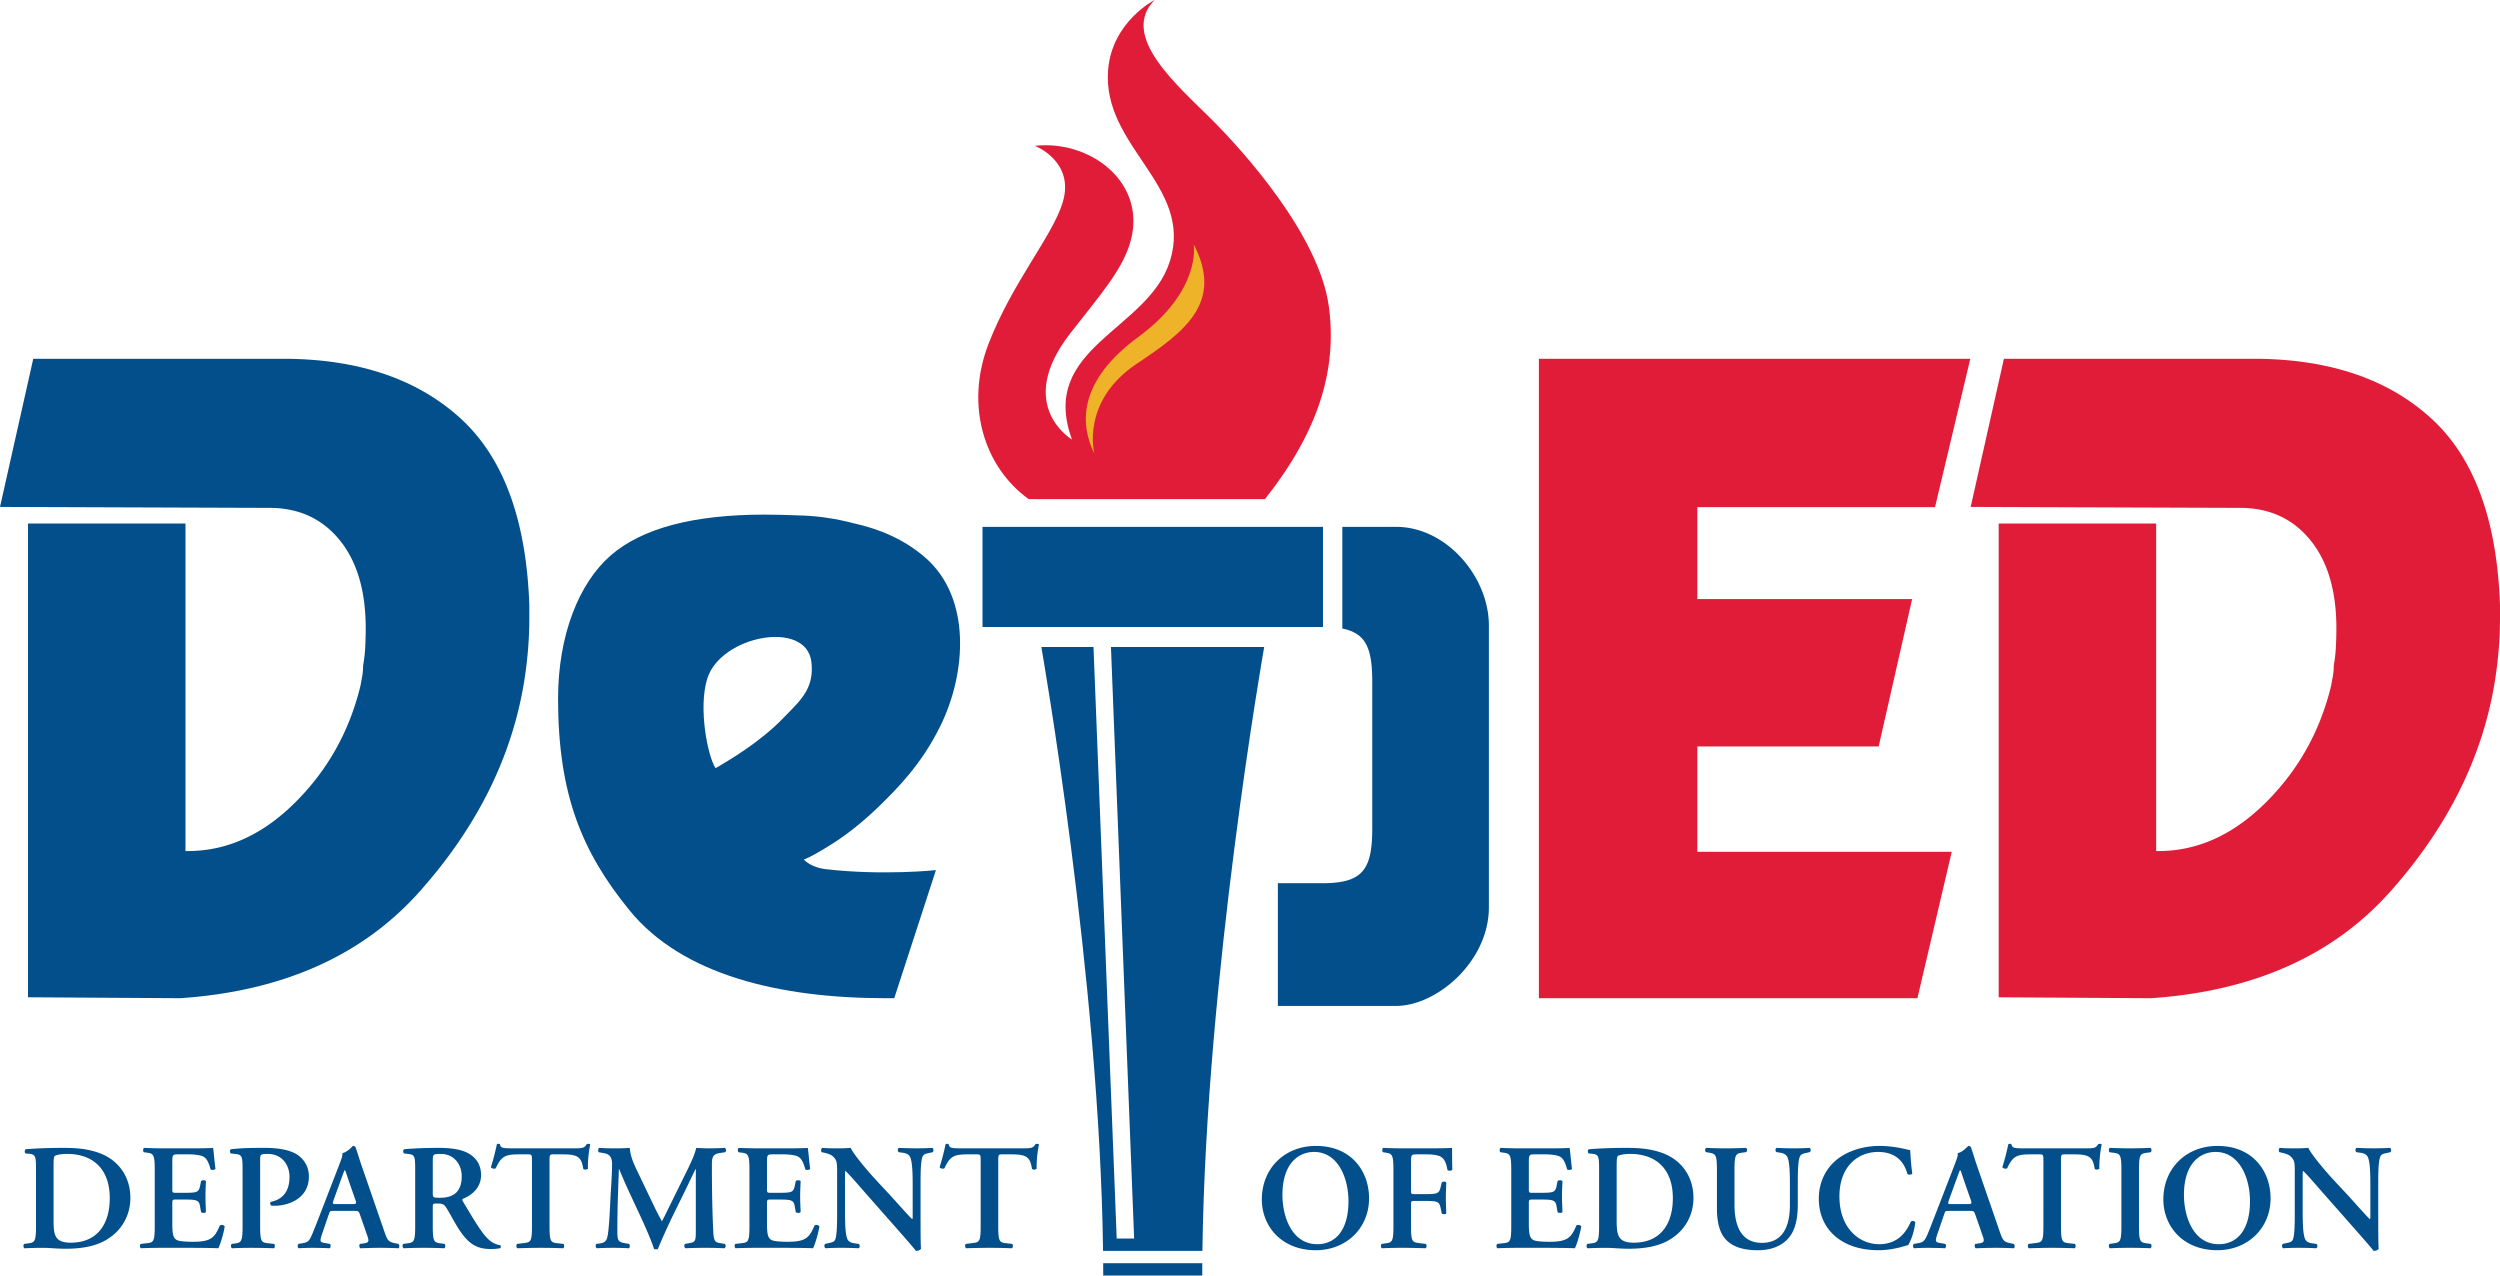
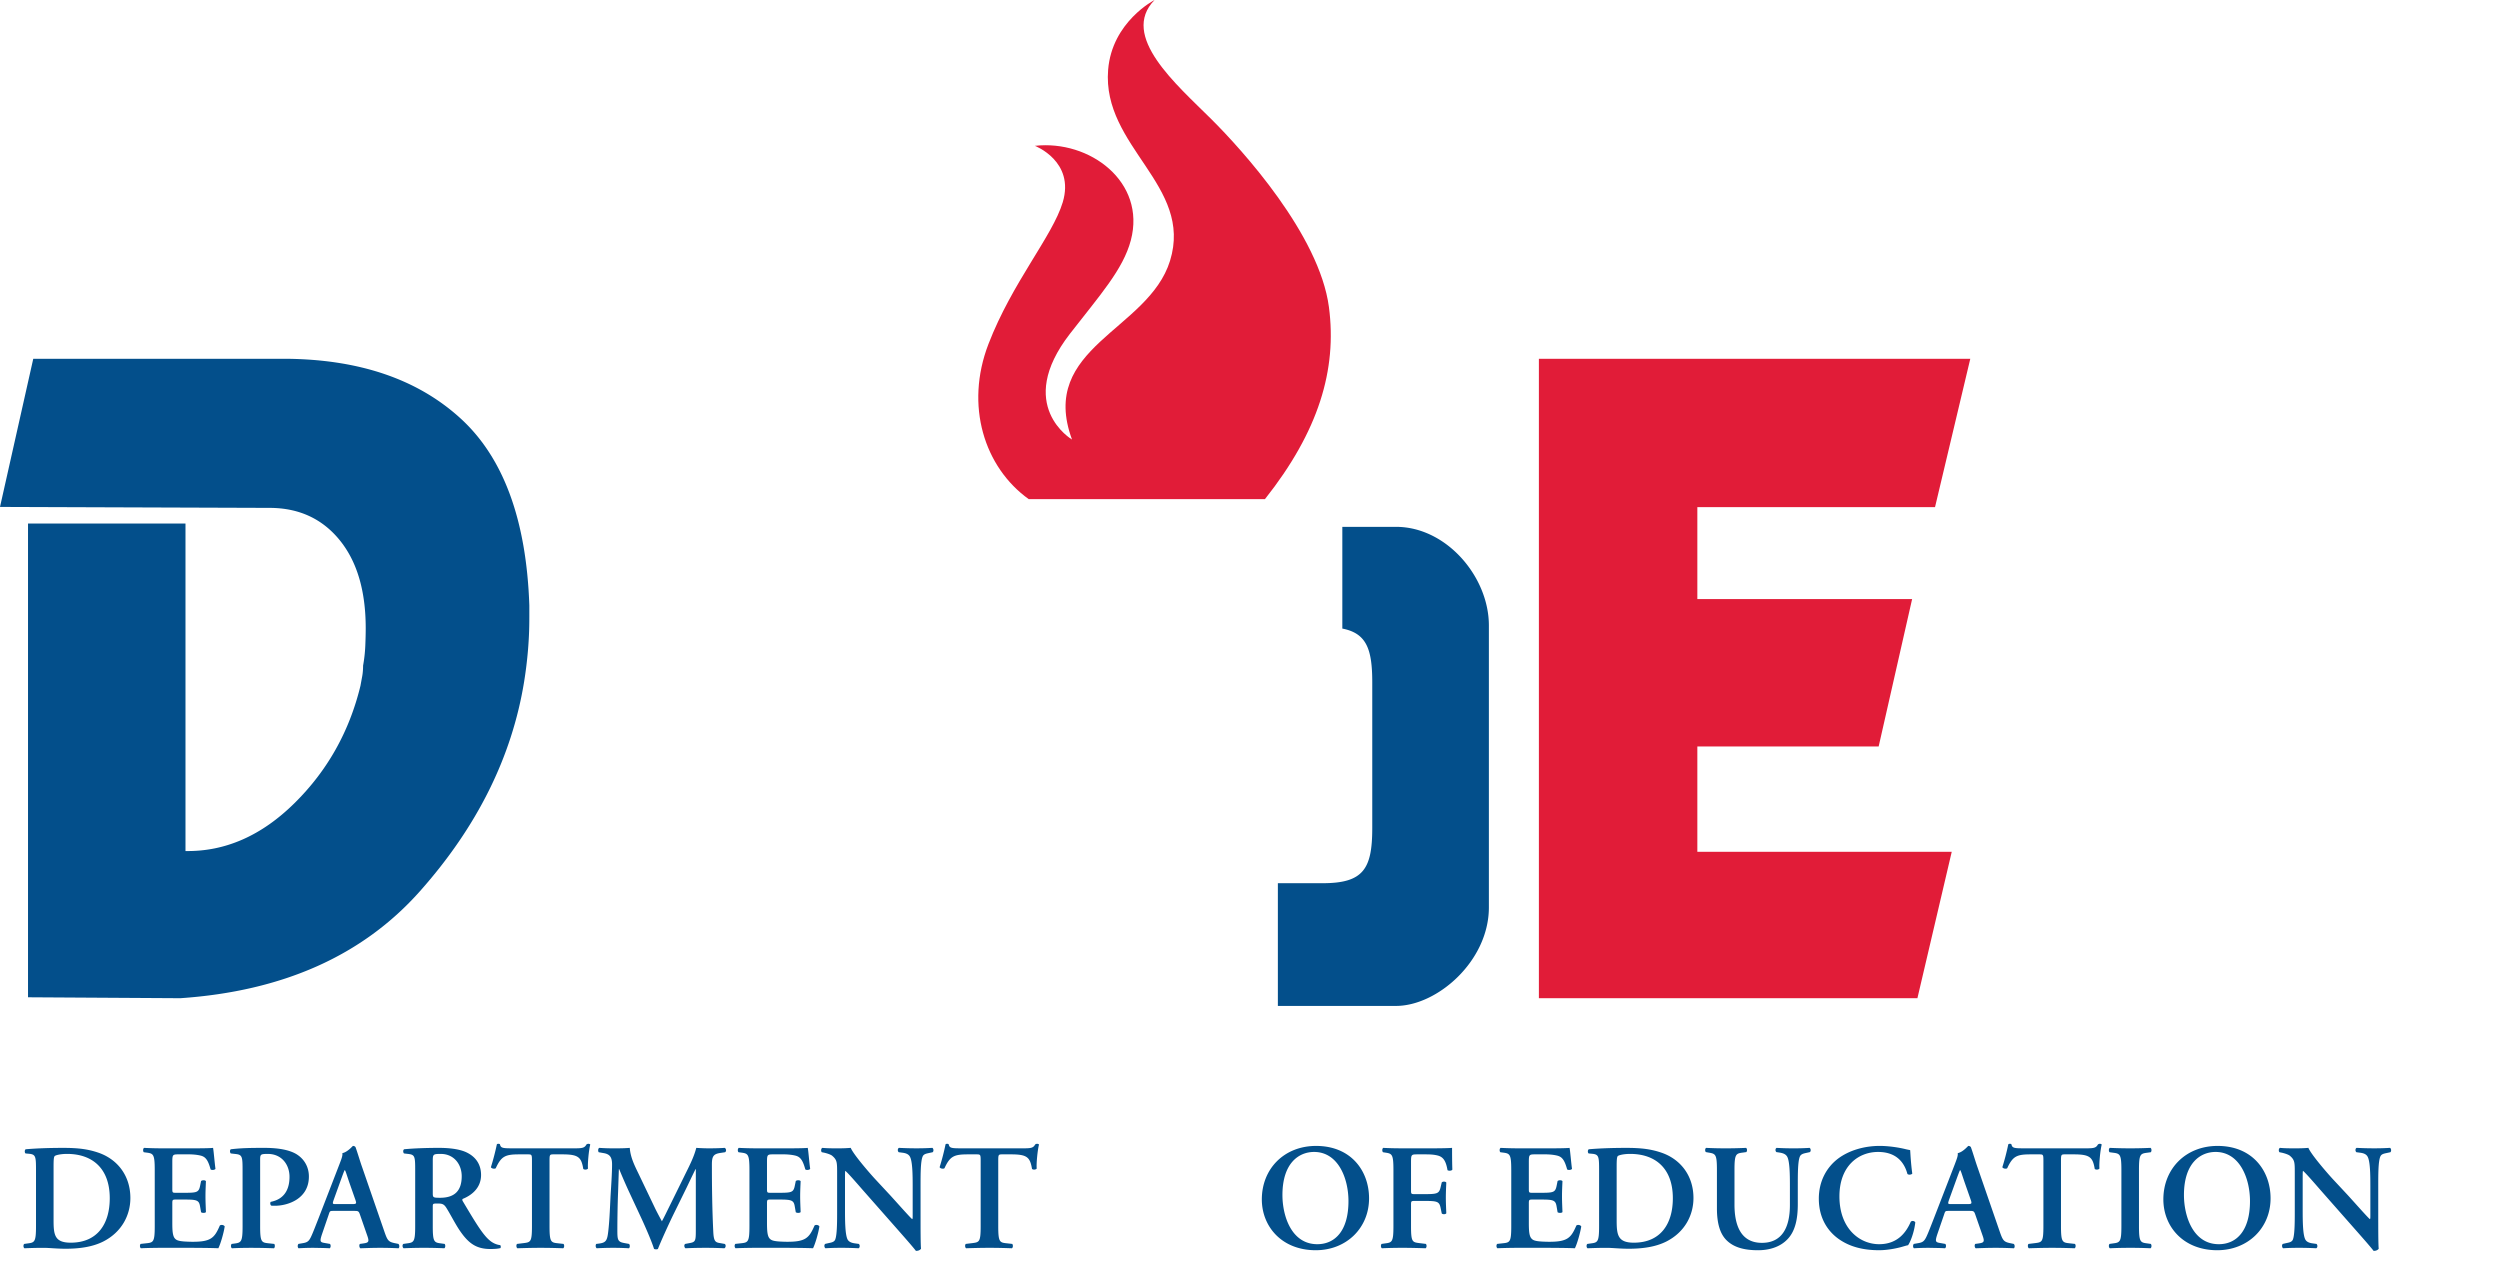
<svg xmlns="http://www.w3.org/2000/svg" height="250" width="490">
  <path d="M5.489 102.611h30.867v64.192c7.772.123 14.891-3.001 21.348-9.369 6.457-6.371 10.774-14.048 12.951-23.042.112-.624.229-1.248.343-1.874.112-.625.168-1.311.168-2.06.227-1.253.372-2.531.431-3.841.056-1.309.084-2.463.084-3.465 0-7.37-1.712-13.144-5.143-17.334-3.428-4.182-8.005-6.273-13.716-6.273L0 99.358 6.519 70.32h49.557c14.408.125 25.809 4.026 34.211 11.707 8.403 7.685 12.888 19.892 13.461 36.627v2.436a74.12 74.12 0 0 1-.258 6.277 81.448 81.448 0 0 1-.768 6.274c-2.401 14.738-9.202 28.416-20.408 41.029-11.205 12.615-26.87 19.609-46.986 20.979l-29.838-.183v-92.855z" fill="#034f8b" />
-   <path d="M391.738 102.611h30.867v64.192c7.768.123 14.89-3.001 21.348-9.369 6.457-6.371 10.773-14.048 12.949-23.042l.344-1.874a11.6 11.6 0 0 0 .17-2.06c.227-1.253.368-2.531.43-3.841.056-1.309.086-2.463.086-3.465 0-7.37-1.715-13.144-5.144-17.334-3.429-4.182-8.005-6.273-13.717-6.273l-52.819-.188 6.517-29.037h49.558c14.409.124 25.811 4.026 34.213 11.707 8.404 7.685 12.888 19.892 13.461 36.627v2.436c0 2.125-.085 4.218-.259 6.277a81.919 81.919 0 0 1-.769 6.275c-2.401 14.739-9.204 28.417-20.408 41.029-11.204 12.616-26.867 19.61-46.985 20.98l-29.838-.183v-92.857z" fill="#e11c38" />
-   <path d="M119.64 108.918c6.142-5.37 16.224-8.055 30.25-8.055 1.854 0 4.376.066 7.562.188 3.187.125 6.461.626 9.825 1.499 5.099 1.123 9.966 3.165 14.081 6.744 9.042 7.857 8.078 22.573 2.97 32.967-3.735 7.596-8.475 12.303-12.185 15.925-3.014 2.874-5.885 5.182-8.604 6.931-2.724 1.746-4.724 2.874-5.999 3.372 1.043 1.001 2.485 1.656 4.348 1.873 11.118 1.286 21.554.185 21.554.185l-8.169 25.103h-1.625c-20.812 0-39.919-4.525-50.269-17.229-9.363-11.498-13.997-22.775-13.997-41.496.001-12.47 4.114-22.634 10.258-28.007zm20.606 41.647c9.103-5.234 12.599-9.131 13.875-10.438 2.983-3.045 5.501-5.396 4.91-10.397-.988-8.353-17.756-5.162-20.399 3.258-1.821 5.801.099 15.268 1.614 17.577z" fill="#034f8b" />
  <path d="M301.621 70.321h84.555l-6.913 29.083h-46.584v18.011h42.097l-6.559 28.891h-35.538v20.642h49.862l-6.729 28.704h-74.19V70.321z" fill="#e11c38" />
-   <path d="M192.573 103.262h66.73v19.625h-66.73zm55.207 23.55h-30.033l4.544 115.943h-3.417l-4.547-115.943h-10.225s11.427 64.85 12.096 118.358h19.477c.674-53.509 12.105-118.358 12.105-118.358zM216.234 250h19.408c0-.8.007-1.605.011-2.413h-19.429c.004.808.01 1.613.01 2.413z" fill="#034f8b" />
  <path d="M202.836 28.583s7.883 3.02 5.459 11.07c-2.005 6.646-9.907 15.7-14.557 27.778-4.653 12.078-.812 24.155 7.884 30.395h46.311c10.516-13.283 14.153-25.361 12.536-37.641-1.864-14.143-16.987-30.798-23.056-36.838C230.604 16.568 219.417 7.045 226.292 0c0 0-8.341 4.256-9.099 13.688-1.215 15.095 16.722 22.643 12.13 37.438-4.244 13.689-25.881 16.908-19.208 35.024 0 0-11.321-6.643-.406-20.732 5.871-7.571 10.417-12.589 11.934-18.317 3.029-11.474-8.09-19.727-18.807-18.518z" fill="#e11c38" />
-   <path d="M233.975 47.904s1.562 9.009-10.834 18.116c-11.682 8.583-11.61 16.86-8.641 22.92 0 0-2.773-10.276 8.356-17.682 9.302-6.192 17.037-11.931 11.119-23.354z" fill="#eeb328" />
  <g fill="#034f8b">
    <path d="M273.622 103.262h-10.526V123.2c4.76.93 5.867 4.036 5.867 10.555v28.483c0 8.006-1.662 10.87-9.707 10.87h-8.794v24.052h23.161c8.041 0 18.198-8.754 18.198-19.321v-55.256c-.002-9.509-8.3-19.321-18.199-19.321zM7.057 229.502c0-2.837-.028-3.247-1.422-3.369l-.627-.057c-.205-.147-.205-.68.025-.821 2.141-.182 4.516-.271 7.425-.271 2.824 0 4.841.233 7.006 1.004 3.563 1.3 6.089 4.433 6.089 8.832 0 3.283-1.639 6.647-5.315 8.517-2.112 1.061-4.66 1.415-7.37 1.415-1.804 0-3.203-.176-4.303-.176-1.125 0-2.46.027-3.763.087-.24-.119-.273-.65-.062-.854l.65-.093c1.395-.174 1.666-.263 1.666-3.397zm3.443 9.662c0 2.866.208 4.401 3.359 4.401 5.279 0 7.653-3.72 7.653-8.714 0-5.85-3.411-8.685-8.373-8.685-1.242 0-2.195.236-2.402.413-.208.179-.237.795-.237 2.186zm19.828-9.84c0-3.129-.268-3.248-1.659-3.422l-.48-.063c-.206-.203-.172-.738.059-.856 1.129.06 2.531.09 3.831.09h5.671c1.902 0 3.619-.03 4.008-.09.117.502.297 2.836.474 4.106-.117.234-.714.296-.952.119-.472-1.713-.918-2.424-1.868-2.688-.68-.18-1.576-.267-2.375-.267h-1.989c-1.275 0-1.275.058-1.275 1.742v4.997c0 .765.028.796.711.796h1.426c2.583 0 3.025-.031 3.294-1.302l.207-1.004c.24-.206.8-.206.95.027-.03.803-.089 1.863-.089 2.956 0 1.123.058 2.158.089 3.104-.15.207-.709.207-.95.03l-.207-1.181c-.209-1.243-.712-1.306-3.294-1.306h-1.426c-.683 0-.711.063-.711.8v3.752c0 1.51.06 2.571.503 3.073.355.414.861.616 3.357.652 3.769.03 4.421-.798 5.458-3.191.27-.208.774-.119.949.176-.175 1.246-.828 3.485-1.246 4.284-1.308-.06-3.86-.088-7.332-.088h-3.383c-1.3 0-3.113.027-4.452.088-.237-.12-.266-.651-.061-.855l1.103-.119c1.392-.147 1.66-.236 1.66-3.37zm17.216.178c0-2.688-.028-3.16-1.275-3.308l-1.037-.118c-.208-.207-.208-.708.023-.822 2.083-.241 3.863-.271 6.56-.271 2.824 0 4.871.414 6.208 1.185 1.544.914 2.52 2.482 2.52 4.429 0 4.492-4.3 5.733-6.643 5.733-.269 0-.506 0-.747-.029-.204-.18-.242-.563-.086-.741 2.7-.53 3.677-2.481 3.677-4.904 0-2.391-1.54-4.487-4.239-4.487-1.483 0-1.517.088-1.517 1.24v12.909c0 3.134.268 3.223 1.665 3.37l1.099.118c.173.205.149.736-.059.856a123.291 123.291 0 0 0-4.396-.088c-1.307 0-2.646.027-3.83.088-.235-.12-.268-.651-.057-.856l.473-.061c1.397-.179 1.663-.294 1.663-3.428zm17.868 7.833c-.773 0-.744 0-1.011.798l-1.214 3.546c-.595 1.743-.479 1.799.621 1.974l.86.152c.209.203.18.735-.058.856-.949-.061-1.928-.061-3.146-.089-.982 0-1.897.026-2.94.089-.204-.15-.238-.596-.028-.856l.892-.152c.858-.143 1.185-.381 1.627-1.355.357-.767.83-2.008 1.458-3.605l4.066-10.521c.355-.942.655-1.649.563-2.155 1.036-.205 2.02-1.416 2.078-1.416.236 0 .386.089.503.235.479 1.332.862 2.72 1.338 4.049l4.276 12.382c.679 1.977.829 2.157 2.344 2.447l.444.093c.236.203.236.706.029.856a72.15 72.15 0 0 0-3.857-.089c-1.275 0-2.586.057-3.622.089-.236-.15-.268-.681-.091-.856l.655-.093c1.069-.147 1.216-.321.773-1.563l-1.396-4.018c-.267-.798-.385-.798-1.218-.798zm3.559-1.333c.832 0 .953-.054.712-.764l-1.244-3.549c-.532-1.568-.684-2.128-.832-2.333h-.058c-.12.204-.389.942-.892 2.333l-1.246 3.458c-.295.854-.242.854.473.854h3.087zm12.406-6.5c0-2.837-.027-3.19-1.42-3.335l-.773-.091c-.208-.207-.208-.681.03-.822 1.864-.182 4.389-.271 6.822-.271 2.316 0 4.335.297 5.641 1.004 1.518.798 2.612 2.185 2.612 4.314 0 2.718-2.106 4.078-3.561 4.668-.177.089-.118.328 0 .505 2.375 3.986 3.859 6.495 5.254 7.647.83.711 1.695.889 2.048.92.15.118.15.443.059.588-.353.091-.92.175-1.957.175-2.852 0-4.395-1.151-6.206-3.898-.803-1.241-1.632-2.865-2.346-4.018-.53-.886-.861-1-1.838-1-.89 0-.918.025-.918.647v3.781c0 3.134.263 3.223 1.658 3.396l.66.092c.201.205.173.736-.062.856a89.786 89.786 0 0 0-7.957 0c-.239-.12-.33-.651-.058-.856l.651-.092c1.399-.174 1.661-.263 1.661-3.396zm3.448 4.257c0 .944 0 1.005 1.423 1.005 2.904 0 4.247-1.418 4.247-4.225 0-2.332-1.517-4.372-4.103-4.372-1.539 0-1.568.088-1.568 1.447v6.145zm19.439-6.203c0-1.244-.027-1.301-.803-1.301h-1.662c-2.73 0-3.532.325-4.629 2.717-.21.179-.83.087-.951-.207a49.09 49.09 0 0 0 1.163-4.462c.055-.09.17-.121.323-.121.118 0 .238.032.293.121.149.739.567.769 2.587.769h12.109c1.454 0 1.899-.09 2.257-.769.116-.057.236-.121.356-.121.176 0 .325.064.382.147-.298 1.218-.531 3.755-.445 4.698-.149.239-.651.296-.921.092-.381-2.306-.948-2.864-4.124-2.864h-1.687c-.779 0-.806.057-.806 1.301v12.761c0 3.134.266 3.223 1.663 3.37l1.071.118c.203.205.179.736-.061.856a120.305 120.305 0 0 0-4.365-.088c-1.305 0-2.699.027-4.6.088-.236-.12-.271-.709-.06-.856l1.247-.15c1.398-.177 1.663-.204 1.663-3.338zm37.758 16.25c.297.118.269.735-.06.855a74.373 74.373 0 0 0-3.622-.088c-1.391 0-2.671.027-3.979.088-.235-.12-.354-.679-.053-.855l.801-.151c1.183-.204 1.271-.412 1.271-2.418v-12.085h-.058c-.8 1.624-1.212 2.511-1.78 3.692l-2.554 5.197c-1.007 2.071-2.491 5.352-3.031 6.741-.111.116-.561.116-.764 0-.506-1.6-1.783-4.492-2.469-5.974l-2.64-5.671a118.878 118.878 0 0 1-1.724-3.987h-.059c-.061 1.445-.121 3.753-.176 4.994a213.182 213.182 0 0 0-.123 6.851c0 1.953.033 2.397 1.31 2.632l.974.179c.211.177.211.735-.026.855a53.157 53.157 0 0 0-3.116-.088c-.947 0-2.025.027-3.182.088-.262-.149-.262-.709-.084-.855l.502-.062c1.426-.179 1.637-.623 1.841-2.422.214-1.862.3-3.78.445-6.856.12-2.009.298-4.46.298-6.259 0-1.393-.443-1.982-1.604-2.19l-1.005-.178c-.182-.204-.153-.767.119-.856.888.06 1.69.09 2.791.09 1.039 0 2.074 0 3.171-.09.126 1.776.865 3.311 1.643 4.907l3.264 6.822c.233.506 1.008 1.98 1.391 2.657.477-.855.858-1.685 1.547-3.069l2.79-5.67c.952-1.955 1.898-3.697 2.401-5.648.803.06 1.786.09 2.436.09 1.247 0 2.285-.03 3.117-.09.324.118.382.679.088.856l-.977.147c-1.306.208-1.605.679-1.605 2.245 0 4.377.059 8.749.268 13.119.087 1.984.412 2.16 1.365 2.303zm4.868-14.482c0-3.129-.273-3.248-1.666-3.422l-.473-.063c-.206-.203-.177-.738.06-.856 1.128.06 2.521.09 3.831.09h5.666c1.899 0 3.622-.03 4.01-.09.12.502.295 2.836.477 4.106-.124.234-.714.296-.952.119-.475-1.713-.92-2.424-1.871-2.688-.682-.18-1.578-.267-2.378-.267h-1.984c-1.279 0-1.279.058-1.279 1.742v4.997c0 .765.032.796.712.796h1.43c2.576 0 3.025-.031 3.292-1.302l.207-1.004c.235-.206.801-.206.951.027-.029.803-.09 1.863-.09 2.956 0 1.123.061 2.158.09 3.104-.15.207-.715.207-.951.03l-.207-1.181c-.207-1.243-.716-1.306-3.292-1.306h-1.43c-.68 0-.712.063-.712.8v3.752c0 1.51.062 2.571.504 3.073.36.414.862.616 3.356.652 3.77.03 4.42-.798 5.463-3.191.265-.208.769-.119.947.176-.178 1.246-.829 3.485-1.247 4.284-1.304-.06-3.857-.088-7.325-.088h-3.386c-1.31 0-3.12.027-4.453.088-.237-.12-.271-.651-.059-.855l1.095-.119c1.393-.147 1.666-.236 1.666-3.37zm33.541 10.224c0 .888 0 4.519.091 5.201-.24.325-.656.444-1.011.414-.478-.622-1.335-1.624-3.472-4.051l-6.947-7.884c-1.903-2.188-2.879-3.28-3.387-3.728-.086 0-.086.325-.086 1.89v5.771c0 2.207.027 4.93.531 5.817.272.444.772.648 1.517.734l.653.092c.267.205.232.769-.062.856a61.649 61.649 0 0 0-3.384-.088c-1.248 0-2.048.027-3.081.088-.242-.149-.3-.651-.059-.856l.647-.15c.563-.115 1.101-.204 1.31-.675.384-.919.384-3.487.384-5.817v-7.009c0-2.302.03-2.78-.979-3.633-.33-.266-1.156-.505-1.572-.594l-.445-.089c-.212-.178-.178-.767.116-.855 1.129.117 2.759.089 3.5.089.627 0 1.334-.03 2.048-.089.51 1.271 3.742 4.995 4.782 6.116l2.965 3.189c1.246 1.357 4.01 4.493 4.306 4.67.088-.089.088-.237.088-.709v-5.762c0-2.214-.028-4.932-.566-5.822-.267-.442-.741-.649-1.482-.738l-.678-.089c-.273-.203-.24-.767.057-.855 1.156.059 2.253.089 3.41.089 1.279 0 2.051-.03 3.116-.089.242.146.301.65.06.855l-.678.147c-.565.121-1.072.208-1.278.679-.416.918-.416 3.489-.416 5.822zm11.78-11.992c0-1.244-.031-1.301-.802-1.301h-1.658c-2.733 0-3.537.325-4.633 2.717-.206.179-.831.087-.951-.207a46.344 46.344 0 0 0 1.158-4.462c.063-.09.177-.121.328-.121.117 0 .238.032.3.121.146.739.562.769 2.577.769h12.114c1.455 0 1.899-.09 2.257-.769.118-.057.234-.121.352-.121.177 0 .329.064.39.147-.296 1.218-.537 3.755-.447 4.698-.148.239-.654.296-.919.092-.389-2.306-.953-2.864-4.125-2.864h-1.695c-.77 0-.8.057-.8 1.301v12.761c0 3.134.271 3.223 1.664 3.37l1.072.118c.2.205.172.736-.066.856-1.72-.061-3.057-.088-4.365-.088-1.305 0-2.698.027-4.596.088-.238-.12-.271-.709-.057-.856l1.242-.15c1.394-.177 1.661-.204 1.661-3.338v-12.761zm76.124 7.325c0 5.816-4.449 10.163-10.448 10.163-6.708 0-10.569-4.695-10.569-9.956 0-6.028 4.4-10.487 10.63-10.487 6.86 0 10.387 4.901 10.387 10.28zm-16.978-.651c0 4.079 1.752 9.632 6.832 9.632 3.381 0 6.11-2.513 6.11-8.448 0-4.461-2.015-9.633-6.738-9.633-2.968.002-6.204 2.157-6.204 8.449zm29.059-9.158c1.898 0 3.56-.03 4.189-.09 0 .652 0 2.869.055 4.259-.116.234-.651.294-.947.116-.297-1.712-.771-2.573-1.901-2.87-.798-.203-1.543-.232-2.492-.232h-1.516c-1.244 0-1.244.057-1.244 1.714v5.287c0 .741.027.794.709.794h1.756c2.577 0 3.026-.055 3.319-1.296l.238-1.004c.183-.205.741-.205.893.027-.03.771-.091 1.866-.091 2.957 0 1.095.06 2.153.091 3.069-.152.237-.71.237-.893.034l-.238-1.156c-.264-1.236-.742-1.298-3.319-1.298h-1.756c-.681 0-.709.062-.709.796v4.136c0 3.135.261 3.162 1.661 3.337l1.245.152c.209.203.177.735-.055.856-1.9-.061-3.234-.089-4.546-.089-1.305 0-2.638.026-4.003.089-.238-.121-.269-.651-.063-.856l.654-.093c1.395-.173 1.66-.262 1.66-3.396v-10.992c0-3.13-.266-3.219-1.66-3.423l-.387-.063c-.205-.203-.177-.738.062-.855 1.04.059 2.374.089 3.679.089zm15.787 4.252c0-3.129-.264-3.248-1.658-3.422l-.476-.063c-.206-.203-.179-.738.06-.856 1.129.06 2.522.09 3.827.09h5.67c1.899 0 3.621-.03 4.005-.09.123.502.301 2.836.48 4.106-.123.234-.71.296-.951.119-.475-1.713-.918-2.424-1.874-2.688-.68-.18-1.567-.267-2.372-.267h-1.988c-1.274 0-1.274.058-1.274 1.742v4.997c0 .765.031.796.713.796h1.423c2.584 0 3.027-.031 3.295-1.302l.203-1.004c.239-.206.804-.206.957.027-.034.803-.091 1.863-.091 2.956 0 1.123.057 2.158.091 3.104-.153.207-.717.207-.957.03l-.203-1.181c-.209-1.243-.711-1.306-3.295-1.306h-1.423c-.682 0-.713.063-.713.8v3.752c0 1.51.056 2.571.506 3.073.354.414.854.616 3.351.652 3.772.03 4.424-.798 5.462-3.191.269-.208.772-.119.954.176-.182 1.246-.834 3.485-1.248 4.284-1.307-.06-3.861-.088-7.334-.088h-3.385c-1.305 0-3.117.027-4.451.088-.236-.12-.272-.651-.057-.855l1.097-.119c1.396-.147 1.659-.236 1.659-3.37v-10.992h-.003zm17.219.178c0-2.837-.027-3.247-1.423-3.369l-.627-.057c-.205-.147-.205-.68.03-.821 2.141-.182 4.512-.271 7.42-.271 2.827 0 4.841.233 7.009 1.004 3.562 1.3 6.087 4.433 6.087 8.832 0 3.283-1.637 6.647-5.316 8.517-2.107 1.061-4.66 1.415-7.36 1.415-1.811 0-3.206-.176-4.304-.176-1.133 0-2.468.027-3.771.087-.236-.119-.269-.65-.059-.854l.651-.093c1.396-.174 1.662-.263 1.662-3.397zm3.443 9.662c0 2.866.208 4.401 3.358 4.401 5.281 0 7.653-3.72 7.653-8.714 0-5.85-3.412-8.685-8.368-8.685-1.246 0-2.197.236-2.406.413-.204.179-.237.795-.237 2.186zm19.651-9.84c0-3.129-.269-3.191-1.664-3.422l-.505-.092c-.204-.205-.175-.709.061-.827 1.186.06 2.521.09 3.83.09 1.336 0 2.671-.03 3.979-.09.238.118.266.622.058.827l-.652.092c-1.397.174-1.665.293-1.665 3.422v6.769c0 4.077 1.248 7.504 5.375 7.504 3.891 0 5.489-2.924 5.489-7.416v-3.691c0-2.214-.025-4.968-.559-5.823-.271-.441-.745-.649-1.483-.763l-.599-.092c-.269-.206-.237-.737.058-.828 1.011.06 2.14.091 3.298.091a51.29 51.29 0 0 0 3.146-.091c.241.146.298.622.061.828l-.653.146c-.565.119-1.099.237-1.307.708-.416.892-.416 3.489-.416 5.823v3.515c0 2.69-.416 5.174-1.965 6.827-1.537 1.655-3.765 2.214-5.817 2.214-2.786 0-4.742-.586-6.113-1.89-1.332-1.27-1.955-3.338-1.955-6.326zm38.288.71c-.212.239-.741.267-.951.063-.504-1.866-1.836-4.316-5.758-4.316-3.767 0-7.569 2.66-7.569 8.716 0 6.296 3.948 9.365 7.784 9.365 3.738 0 5.367-2.481 6.201-4.402.265-.266.739-.15.885.119-.206 1.978-1.005 3.933-1.419 4.486-.356.062-.711.18-1.04.271-.654.204-2.7.707-4.627.707-2.941 0-5.468-.586-7.602-1.979-2.408-1.566-4.221-4.255-4.221-8.122 0-3.458 1.543-6.146 3.744-7.83 2.195-1.656 5.191-2.513 8.19-2.513 1.695 0 3.739.299 5.138.653.356.084.563.115.831.173.055.681.122 2.427.414 4.609zm7.213 7.301c-.767 0-.742 0-1.006.798l-1.218 3.546c-.593 1.743-.47 1.799.622 1.974l.859.152c.212.203.181.735-.06.856-.946-.061-1.928-.061-3.143-.089-.98 0-1.898.026-2.939.089-.204-.15-.238-.596-.03-.856l.893-.152c.857-.143 1.183-.381 1.631-1.355.355-.767.832-2.008 1.453-3.605l4.071-10.521c.35-.942.652-1.649.562-2.155 1.041-.205 2.016-1.416 2.075-1.416a.59.59 0 0 1 .504.235c.48 1.332.863 2.72 1.337 4.049l4.275 12.382c.684 1.977.83 2.157 2.345 2.447l.445.093c.237.203.237.706.027.856a72.084 72.084 0 0 0-3.854-.089c-1.273 0-2.583.057-3.624.089-.237-.15-.266-.681-.089-.856l.654-.093c1.064-.147 1.215-.321.773-1.563l-1.399-4.018c-.265-.798-.385-.798-1.214-.798zm3.563-1.333c.832 0 .946-.054.709-.764l-1.243-3.549c-.533-1.568-.685-2.128-.831-2.333h-.06c-.119.204-.386.942-.89 2.333l-1.251 3.458c-.293.854-.235.854.474.854h3.092zm14.927-8.446c0-1.244-.028-1.301-.797-1.301h-1.665c-2.729 0-3.53.325-4.632 2.717-.21.179-.826.087-.952-.207a46.478 46.478 0 0 0 1.161-4.462c.063-.09.18-.121.327-.121.119 0 .239.032.297.121.151.739.563.769 2.582.769h12.113c1.455 0 1.898-.09 2.258-.769.116-.057.235-.121.354-.121.176 0 .327.064.383.147-.294 1.218-.533 3.755-.444 4.698-.148.239-.652.296-.921.092-.389-2.306-.948-2.864-4.124-2.864h-1.693c-.77 0-.8.057-.8 1.301v12.761c0 3.134.27 3.223 1.662 3.37l1.067.118c.212.205.178.736-.057.856a120.2 120.2 0 0 0-4.368-.088c-1.3 0-2.696.027-4.596.088-.239-.12-.268-.709-.059-.856l1.248-.15c1.395-.177 1.656-.204 1.656-3.338zm18.732 12.76c0 3.134.266 3.223 1.662 3.396l.654.092c.204.205.175.736-.062.856a85.217 85.217 0 0 0-3.948-.088c-1.306 0-2.701.027-4.006.088-.24-.12-.269-.651-.063-.856l.653-.092c1.395-.174 1.664-.263 1.664-3.396v-10.993c0-3.129-.271-3.217-1.664-3.396l-.653-.089c-.205-.203-.178-.738.063-.855a88.73 88.73 0 0 0 7.954 0c.236.117.266.65.062.855l-.654.089c-1.397.18-1.662.268-1.662 3.396zm25.791-5.435c0 5.816-4.45 10.163-10.447 10.163-6.705 0-10.566-4.695-10.566-9.956 0-6.028 4.396-10.487 10.629-10.487 6.855 0 10.384 4.901 10.384 10.28zm-16.976-.651c0 4.079 1.752 9.632 6.83 9.632 3.381 0 6.113-2.513 6.113-8.448 0-4.461-2.021-9.633-6.741-9.633-2.97.002-6.202 2.157-6.202 8.449zm38.083 5.318c0 .888 0 4.519.091 5.201-.24.325-.655.444-1.008.414-.478-.622-1.339-1.624-3.479-4.051l-6.946-7.884c-1.899-2.188-2.877-3.28-3.381-3.728-.089 0-.089.325-.089 1.89v5.771c0 2.207.027 4.93.537 5.817.264.444.768.648 1.51.734l.653.092c.265.205.239.769-.063.856a61.727 61.727 0 0 0-3.379-.088c-1.251 0-2.05.027-3.089.088-.237-.149-.3-.651-.062-.856l.657-.15c.563-.115 1.097-.204 1.305-.675.383-.919.383-3.487.383-5.817v-7.009c0-2.302.033-2.78-.973-3.633-.332-.266-1.164-.505-1.581-.594l-.439-.089c-.211-.178-.183-.767.11-.855 1.135.117 2.765.089 3.509.089.618 0 1.331-.03 2.044-.089.506 1.271 3.744 4.995 4.78 6.116l2.973 3.189c1.239 1.357 4.008 4.493 4.303 4.67.087-.089.087-.237.087-.709v-5.762c0-2.214-.025-4.932-.563-5.822-.266-.442-.741-.649-1.482-.738l-.684-.089c-.27-.203-.238-.767.056-.855 1.158.059 2.257.089 3.415.089 1.275 0 2.05-.03 3.117-.089.238.146.3.65.063.855l-.676.147c-.574.121-1.076.208-1.281.679-.419.918-.419 3.489-.419 5.822v7.062h.001z" />
  </g>
</svg>